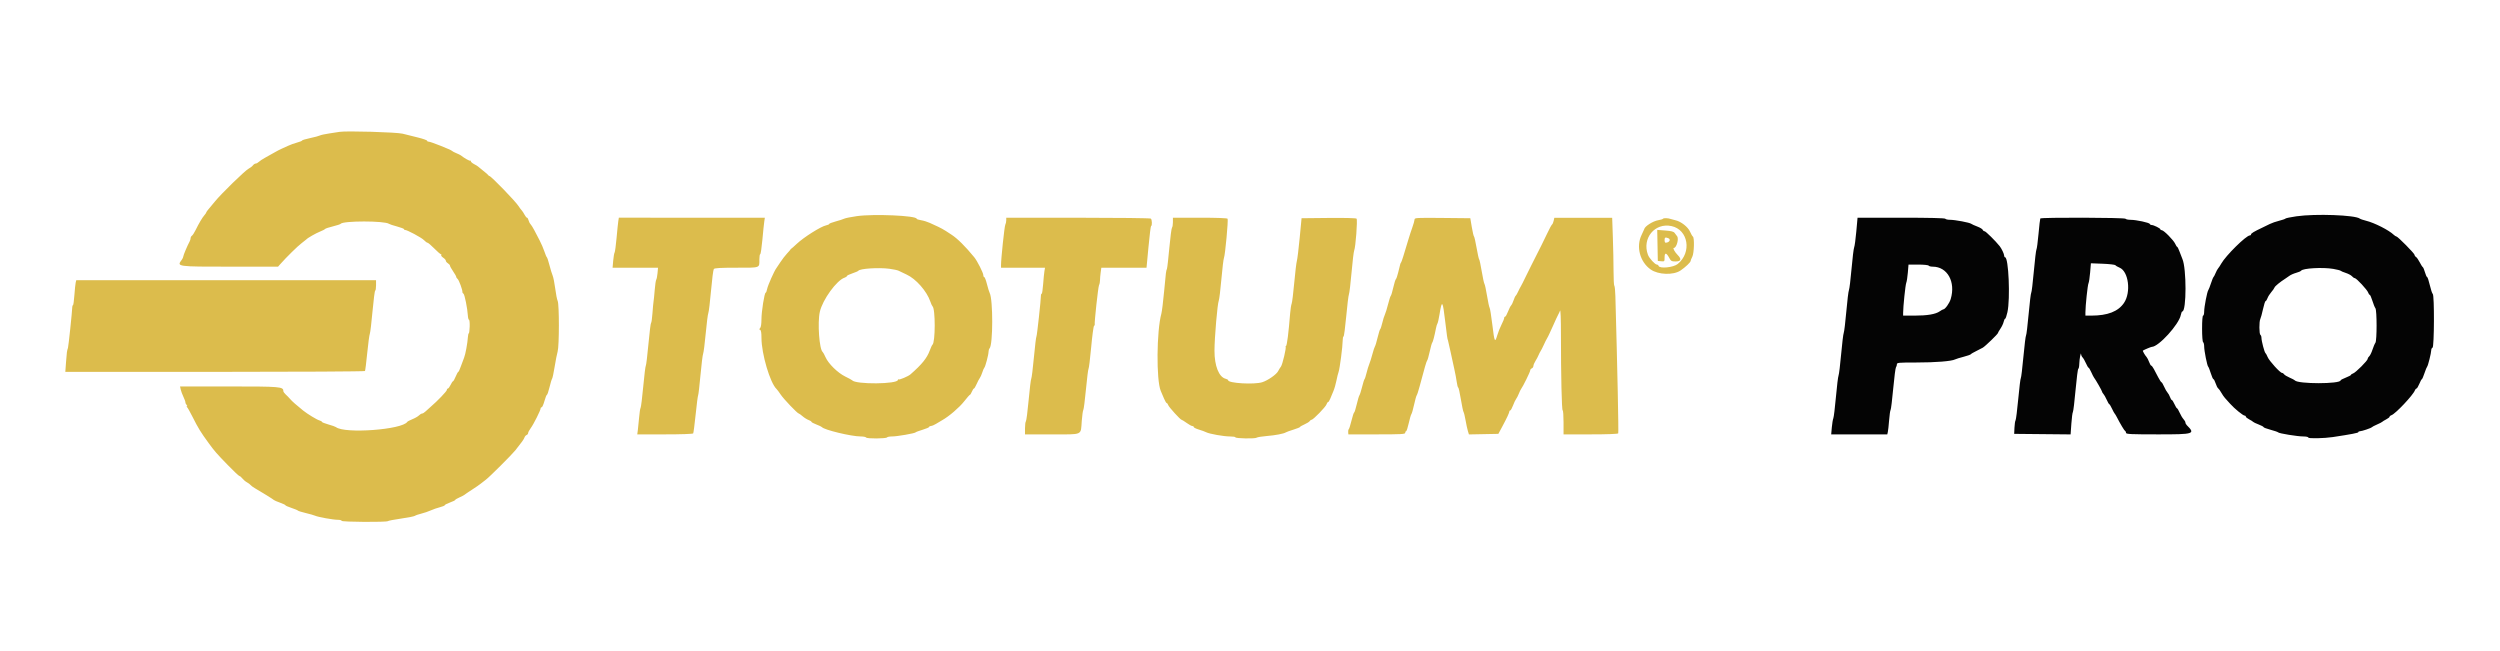
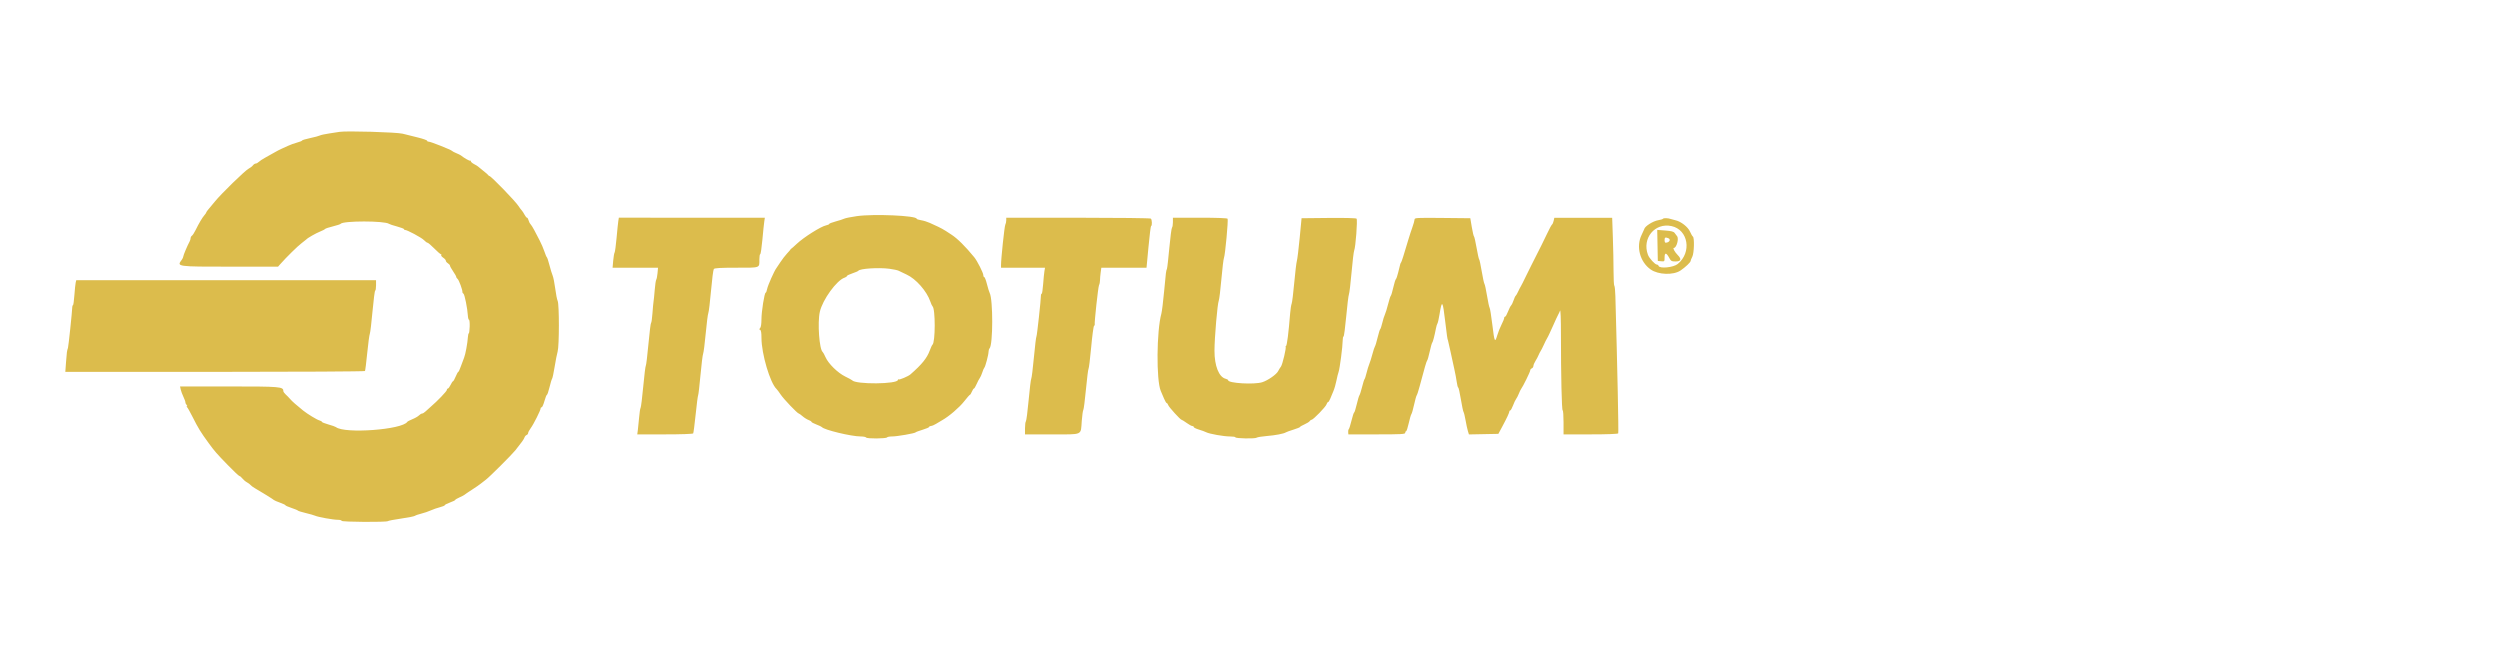
<svg xmlns="http://www.w3.org/2000/svg" id="svg" version="1.1" width="400" height="104.167" viewBox="0, 0, 400,104.167">
  <g id="svgg">
    <path id="path0" d="M54.333 21.097 C 54.104 21.136,53.360 21.250,52.679 21.351 C 51.998 21.451,51.323 21.599,51.179 21.678 C 51.035 21.757,50.335 21.945,49.625 22.094 C 48.915 22.244,48.333 22.419,48.333 22.482 C 48.333 22.546,47.977 22.692,47.542 22.807 C 47.106 22.922,46.450 23.159,46.083 23.333 C 45.717 23.507,45.229 23.730,45.000 23.827 C 44.771 23.925,44.283 24.180,43.917 24.393 C 43.550 24.606,42.895 24.973,42.461 25.209 C 42.027 25.444,41.553 25.756,41.408 25.902 C 41.262 26.048,41.040 26.167,40.914 26.167 C 40.788 26.167,40.588 26.298,40.468 26.458 C 40.348 26.619,40.031 26.863,39.764 27.000 C 39.205 27.288,35.370 31.024,34.401 32.224 C 34.043 32.667,33.581 33.222,33.375 33.456 C 33.169 33.690,33.000 33.932,33.000 33.993 C 33.000 34.054,32.869 34.250,32.708 34.429 C 32.377 34.799,31.824 35.733,31.284 36.833 C 31.082 37.246,30.823 37.643,30.708 37.717 C 30.594 37.790,30.500 37.960,30.500 38.094 C 30.500 38.228,30.430 38.468,30.344 38.627 C 29.976 39.308,29.333 40.830,29.328 41.031 C 29.325 41.152,29.213 41.396,29.078 41.574 C 28.251 42.667,28.249 42.667,36.924 42.667 L 44.488 42.667 44.869 42.235 C 45.824 41.151,47.645 39.363,48.250 38.913 C 48.617 38.641,48.954 38.373,49.000 38.318 C 49.187 38.091,50.540 37.315,51.205 37.053 C 51.596 36.899,51.958 36.712,52.009 36.638 C 52.060 36.564,52.622 36.376,53.259 36.221 C 53.896 36.067,54.456 35.883,54.504 35.812 C 54.849 35.310,61.576 35.312,62.244 35.815 C 62.339 35.886,62.923 36.078,63.542 36.241 C 64.160 36.404,64.667 36.604,64.667 36.685 C 64.667 36.767,64.723 36.816,64.792 36.795 C 65.030 36.721,67.463 38.023,67.843 38.427 C 68.053 38.650,68.305 38.835,68.404 38.837 C 68.503 38.839,68.987 39.252,69.481 39.754 C 69.975 40.256,70.448 40.667,70.533 40.667 C 70.617 40.667,70.645 40.733,70.595 40.815 C 70.544 40.897,70.690 41.086,70.918 41.236 C 71.146 41.385,71.333 41.600,71.333 41.714 C 71.333 41.827,71.483 42.013,71.667 42.128 C 71.850 42.242,72.000 42.416,72.000 42.513 C 72.000 42.610,72.225 43.017,72.500 43.417 C 72.775 43.816,73.000 44.214,73.000 44.301 C 73.000 44.388,73.103 44.544,73.228 44.648 C 73.444 44.828,74.024 46.416,73.988 46.731 C 73.979 46.813,74.054 46.930,74.155 46.993 C 74.344 47.109,74.791 49.340,74.860 50.509 C 74.881 50.871,74.963 51.167,75.041 51.167 C 75.120 51.167,75.168 51.654,75.149 52.250 C 75.130 52.846,75.067 53.333,75.009 53.333 C 74.951 53.333,74.889 53.577,74.870 53.875 C 74.805 54.902,74.465 56.751,74.249 57.250 C 74.131 57.525,73.899 58.144,73.734 58.625 C 73.569 59.106,73.385 59.500,73.326 59.500 C 73.266 59.500,73.078 59.837,72.908 60.250 C 72.738 60.663,72.547 61.000,72.485 61.000 C 72.422 61.000,72.247 61.262,72.095 61.583 C 71.942 61.904,71.746 62.167,71.659 62.167 C 71.571 62.167,71.500 62.264,71.500 62.383 C 71.500 62.588,69.981 64.175,68.917 65.081 C 68.642 65.315,68.264 65.655,68.077 65.837 C 67.891 66.018,67.647 66.167,67.536 66.167 C 67.424 66.167,67.197 66.303,67.030 66.470 C 66.863 66.637,66.395 66.906,65.989 67.068 C 65.583 67.231,65.213 67.423,65.167 67.496 C 64.373 68.753,55.122 69.434,53.750 68.336 C 53.658 68.263,53.115 68.072,52.542 67.913 C 51.969 67.753,51.500 67.566,51.500 67.496 C 51.500 67.426,51.331 67.326,51.125 67.274 C 50.727 67.172,49.197 66.245,48.500 65.684 C 47.377 64.779,46.739 64.214,46.427 63.848 C 46.238 63.627,45.915 63.295,45.708 63.110 C 45.502 62.925,45.333 62.683,45.333 62.572 C 45.333 61.871,44.888 61.833,36.659 61.833 L 28.807 61.833 28.915 62.326 C 28.975 62.597,29.168 63.119,29.345 63.485 C 29.522 63.851,29.667 64.252,29.667 64.375 C 29.667 64.499,29.757 64.690,29.867 64.800 C 29.977 64.910,29.995 65.001,29.908 65.003 C 29.816 65.004,29.819 65.056,29.917 65.128 C 30.008 65.195,30.421 65.924,30.833 66.749 C 31.701 68.483,32.116 69.158,33.380 70.888 C 34.349 72.214,34.624 72.530,36.452 74.413 C 37.388 75.378,38.226 76.167,38.315 76.167 C 38.403 76.167,38.614 76.342,38.783 76.557 C 38.952 76.771,39.276 77.046,39.503 77.167 C 39.731 77.289,39.992 77.482,40.083 77.598 C 40.175 77.713,40.488 77.945,40.779 78.112 C 41.844 78.724,43.752 79.909,43.833 80.009 C 43.879 80.065,44.310 80.251,44.792 80.422 C 45.273 80.593,45.667 80.781,45.667 80.839 C 45.667 80.898,46.098 81.089,46.625 81.264 C 47.152 81.439,47.622 81.633,47.669 81.696 C 47.717 81.759,48.279 81.934,48.919 82.086 C 49.560 82.238,50.233 82.430,50.417 82.514 C 50.896 82.733,53.305 83.167,54.042 83.167 C 54.385 83.167,54.667 83.242,54.667 83.333 C 54.667 83.527,61.873 83.571,62.065 83.379 C 62.131 83.313,63.088 83.129,64.192 82.970 C 65.295 82.811,66.285 82.614,66.391 82.531 C 66.497 82.449,66.954 82.291,67.407 82.180 C 67.860 82.070,68.540 81.838,68.917 81.667 C 69.294 81.495,69.954 81.266,70.384 81.157 C 70.815 81.049,71.167 80.902,71.167 80.830 C 71.167 80.759,71.542 80.565,72.000 80.400 C 72.458 80.236,72.833 80.052,72.833 79.992 C 72.833 79.933,73.152 79.743,73.542 79.572 C 73.931 79.400,74.287 79.213,74.333 79.157 C 74.379 79.101,74.904 78.744,75.500 78.363 C 76.096 77.983,76.739 77.540,76.929 77.378 C 77.120 77.216,77.484 76.933,77.740 76.750 C 78.263 76.374,81.883 72.767,82.456 72.050 C 83.474 70.775,83.828 70.278,83.916 70.001 C 83.969 69.834,84.122 69.655,84.256 69.604 C 84.390 69.553,84.500 69.410,84.500 69.288 C 84.500 69.165,84.691 68.806,84.924 68.491 C 85.382 67.872,86.500 65.641,86.500 65.346 C 86.500 65.248,86.575 65.167,86.666 65.167 C 86.757 65.167,86.957 64.717,87.110 64.167 C 87.263 63.617,87.443 63.167,87.509 63.167 C 87.576 63.167,87.762 62.623,87.921 61.958 C 88.081 61.294,88.269 60.675,88.338 60.583 C 88.408 60.492,88.591 59.629,88.745 58.667 C 88.899 57.704,89.113 56.617,89.221 56.250 C 89.484 55.355,89.488 48.702,89.227 48.150 C 89.122 47.930,88.946 47.038,88.836 46.167 C 88.725 45.296,88.538 44.358,88.420 44.083 C 88.302 43.808,88.073 43.058,87.910 42.417 C 87.747 41.775,87.561 41.212,87.498 41.167 C 87.434 41.121,87.258 40.704,87.105 40.240 C 86.952 39.776,86.614 38.988,86.353 38.490 C 86.093 37.991,85.703 37.246,85.488 36.833 C 85.273 36.421,85.000 35.984,84.882 35.863 C 84.764 35.742,84.621 35.461,84.566 35.238 C 84.510 35.016,84.399 34.833,84.320 34.833 C 84.240 34.833,84.063 34.615,83.925 34.349 C 83.787 34.083,83.578 33.764,83.460 33.641 C 83.342 33.518,83.110 33.205,82.945 32.947 C 82.464 32.195,78.562 28.167,78.316 28.167 C 78.249 28.167,78.169 28.110,78.139 28.040 C 78.108 27.971,77.746 27.654,77.333 27.336 C 76.921 27.019,76.546 26.711,76.500 26.653 C 76.454 26.594,76.173 26.422,75.875 26.269 C 75.577 26.116,75.333 25.906,75.333 25.801 C 75.333 25.697,75.290 25.655,75.236 25.708 C 75.154 25.791,74.293 25.306,73.750 24.871 C 73.658 24.798,73.321 24.632,73.000 24.503 C 72.679 24.374,72.379 24.215,72.333 24.150 C 72.211 23.976,68.915 22.667,68.600 22.667 C 68.453 22.667,68.333 22.598,68.333 22.514 C 68.333 22.431,67.677 22.200,66.875 22.002 C 66.073 21.803,64.967 21.528,64.417 21.390 C 63.452 21.148,55.409 20.915,54.333 21.097 M137.084 34.583 C 136.167 34.714,135.267 34.895,135.084 34.985 C 134.900 35.076,134.281 35.276,133.708 35.430 C 133.135 35.584,132.667 35.766,132.667 35.834 C 132.667 35.903,132.448 36.002,132.180 36.056 C 131.354 36.221,128.597 37.960,127.461 39.033 C 127.044 39.427,126.656 39.769,126.601 39.792 C 126.545 39.815,126.495 39.866,126.488 39.906 C 126.482 39.945,126.231 40.238,125.931 40.556 C 125.631 40.874,125.151 41.498,124.864 41.942 C 124.577 42.387,124.284 42.825,124.212 42.917 C 123.887 43.334,122.846 45.679,122.744 46.226 C 122.681 46.560,122.575 46.833,122.509 46.833 C 122.310 46.833,121.833 49.846,121.833 51.101 C 121.833 51.805,121.751 52.354,121.625 52.487 C 121.458 52.664,121.458 52.724,121.625 52.785 C 121.765 52.836,121.834 53.253,121.835 54.056 C 121.837 56.618,123.215 61.282,124.255 62.250 C 124.353 62.342,124.652 62.743,124.919 63.143 C 125.398 63.862,127.601 66.166,127.809 66.167 C 127.868 66.167,128.142 66.363,128.417 66.603 C 128.692 66.843,129.123 67.112,129.375 67.202 C 129.627 67.292,129.833 67.423,129.833 67.494 C 129.833 67.564,130.190 67.756,130.625 67.920 C 131.060 68.085,131.454 68.271,131.500 68.334 C 131.820 68.772,136.217 69.833,137.712 69.833 C 138.135 69.833,138.528 69.910,138.586 70.005 C 138.716 70.215,141.797 70.193,141.928 69.981 C 141.979 69.900,142.334 69.833,142.718 69.834 C 143.529 69.834,146.377 69.340,146.500 69.177 C 146.546 69.117,147.052 68.928,147.625 68.757 C 148.198 68.587,148.667 68.384,148.667 68.307 C 148.667 68.230,148.798 68.161,148.958 68.154 C 149.119 68.148,149.475 68.000,149.750 67.826 C 150.025 67.652,150.475 67.384,150.750 67.231 C 151.839 66.623,153.501 65.197,154.272 64.210 C 154.718 63.638,155.130 63.169,155.188 63.168 C 155.246 63.167,155.386 62.942,155.500 62.667 C 155.614 62.392,155.762 62.167,155.828 62.167 C 155.895 62.167,156.087 61.848,156.256 61.458 C 156.425 61.069,156.651 60.637,156.760 60.500 C 156.869 60.362,157.053 59.950,157.170 59.583 C 157.286 59.217,157.431 58.879,157.491 58.833 C 157.645 58.715,158.167 56.749,158.167 56.286 C 158.167 56.074,158.242 55.825,158.333 55.734 C 158.887 55.179,158.899 47.920,158.348 46.873 C 158.264 46.714,158.068 46.077,157.912 45.458 C 157.757 44.840,157.563 44.333,157.481 44.333 C 157.400 44.333,157.333 44.196,157.333 44.028 C 157.333 43.669,156.357 41.740,155.882 41.162 C 154.442 39.406,153.176 38.150,152.235 37.545 C 152.060 37.432,151.654 37.167,151.333 36.956 C 151.012 36.745,150.450 36.436,150.083 36.270 C 149.717 36.103,149.117 35.828,148.750 35.657 C 148.383 35.487,147.765 35.297,147.375 35.236 C 146.985 35.174,146.667 35.070,146.667 35.003 C 146.667 34.498,139.794 34.197,137.084 34.583 M98.929 35.373 C 98.882 35.672,98.756 36.892,98.650 38.083 C 98.543 39.275,98.401 40.325,98.334 40.417 C 98.267 40.508,98.167 41.090,98.112 41.708 L 98.013 42.833 101.648 42.833 L 105.284 42.833 105.204 43.708 C 105.160 44.190,105.067 44.658,104.998 44.750 C 104.928 44.842,104.818 45.588,104.753 46.408 C 104.688 47.228,104.605 48.053,104.568 48.241 C 104.532 48.429,104.453 49.277,104.393 50.125 C 104.333 50.973,104.233 51.667,104.171 51.667 C 104.110 51.667,103.920 53.185,103.750 55.042 C 103.580 56.898,103.391 58.454,103.331 58.500 C 103.270 58.546,103.085 60.046,102.920 61.833 C 102.754 63.621,102.563 65.158,102.496 65.250 C 102.428 65.342,102.324 66.017,102.263 66.750 C 102.202 67.483,102.110 68.402,102.057 68.792 L 101.962 69.500 106.388 69.500 C 109.003 69.500,110.854 69.435,110.912 69.342 C 110.965 69.255,111.143 67.883,111.306 66.295 C 111.469 64.706,111.647 63.333,111.701 63.245 C 111.755 63.156,111.925 61.696,112.079 60.000 C 112.232 58.304,112.423 56.767,112.503 56.583 C 112.582 56.400,112.769 54.938,112.917 53.333 C 113.065 51.729,113.252 50.267,113.333 50.083 C 113.414 49.900,113.608 48.288,113.765 46.500 C 113.921 44.712,114.122 43.156,114.212 43.042 C 114.332 42.887,115.264 42.833,117.836 42.833 C 121.733 42.833,121.500 42.919,121.500 41.486 C 121.500 41.036,121.562 40.667,121.637 40.667 C 121.712 40.667,121.867 39.635,121.980 38.375 C 122.094 37.115,122.229 35.804,122.281 35.463 L 122.375 34.842 110.695 34.836 L 99.016 34.829 98.929 35.373 M161.000 35.252 C 161.000 35.483,160.931 35.801,160.846 35.961 C 160.709 36.217,160.155 41.494,160.163 42.458 L 160.167 42.833 163.685 42.833 L 167.204 42.833 167.110 43.375 C 167.058 43.673,166.965 44.610,166.903 45.458 C 166.841 46.306,166.738 47.000,166.673 47.000 C 166.608 47.000,166.555 47.094,166.555 47.208 C 166.551 47.948,165.916 53.766,165.831 53.833 C 165.774 53.879,165.591 55.379,165.426 57.167 C 165.260 58.954,165.070 60.492,165.003 60.583 C 164.936 60.675,164.748 62.212,164.585 64.000 C 164.421 65.787,164.223 67.321,164.144 67.408 C 164.065 67.495,164.000 68.002,164.000 68.533 L 164.000 69.500 168.327 69.500 C 173.368 69.500,172.901 69.713,173.083 67.333 C 173.149 66.462,173.261 65.675,173.331 65.583 C 173.401 65.492,173.593 63.992,173.757 62.250 C 173.922 60.508,174.106 59.046,174.167 59.000 C 174.229 58.954,174.417 57.417,174.585 55.583 C 174.753 53.750,174.960 52.204,175.043 52.148 C 175.127 52.092,175.179 51.997,175.159 51.937 C 175.073 51.683,175.703 45.891,175.844 45.627 C 175.930 45.468,176.000 45.122,176.000 44.859 C 176.000 44.595,176.048 44.032,176.106 43.607 L 176.212 42.833 179.828 42.833 L 183.444 42.833 183.758 39.500 C 183.931 37.667,184.115 36.167,184.168 36.167 C 184.366 36.167,184.333 35.103,184.130 34.974 C 184.013 34.899,178.760 34.837,172.458 34.836 L 161.000 34.833 161.000 35.252 M187.667 35.550 C 187.667 35.944,187.600 36.338,187.519 36.425 C 187.438 36.512,187.246 37.971,187.093 39.667 C 186.939 41.362,186.769 42.862,186.715 43.000 C 186.560 43.393,186.554 43.437,186.261 46.593 C 186.109 48.238,185.911 49.846,185.822 50.167 C 185.050 52.962,184.989 60.853,185.725 62.554 C 185.852 62.845,186.089 63.402,186.253 63.792 C 186.417 64.181,186.609 64.500,186.681 64.500 C 186.752 64.500,186.854 64.636,186.907 64.803 C 187.010 65.128,188.863 67.167,189.055 67.167 C 189.118 67.167,189.480 67.392,189.860 67.667 C 190.239 67.942,190.651 68.167,190.775 68.167 C 190.899 68.167,191.000 68.239,191.000 68.327 C 191.000 68.415,191.369 68.597,191.820 68.731 C 192.271 68.865,192.792 69.056,192.978 69.155 C 193.478 69.422,195.788 69.833,196.792 69.833 C 197.273 69.833,197.667 69.895,197.667 69.971 C 197.667 70.163,200.817 70.219,201.055 70.032 C 201.162 69.947,201.886 69.828,202.662 69.765 C 204.056 69.654,205.425 69.391,205.750 69.173 C 205.842 69.111,206.385 68.916,206.958 68.739 C 207.531 68.562,208.000 68.372,208.000 68.317 C 208.000 68.262,208.319 68.077,208.708 67.905 C 209.098 67.733,209.477 67.497,209.550 67.380 C 209.623 67.263,209.756 67.167,209.846 67.167 C 210.109 67.167,212.110 65.108,212.238 64.704 C 212.303 64.500,212.417 64.333,212.491 64.333 C 212.565 64.333,212.722 64.090,212.839 63.792 C 212.957 63.494,213.183 62.950,213.342 62.583 C 213.501 62.217,213.718 61.467,213.825 60.917 C 213.932 60.367,214.090 59.729,214.177 59.500 C 214.359 59.022,214.830 55.393,214.832 54.458 C 214.833 54.115,214.894 53.833,214.968 53.833 C 215.042 53.833,215.234 52.390,215.395 50.625 C 215.556 48.860,215.751 47.267,215.830 47.083 C 215.908 46.900,216.097 45.325,216.249 43.583 C 216.401 41.842,216.590 40.267,216.669 40.083 C 216.900 39.548,217.228 35.162,217.050 34.984 C 216.959 34.892,215.102 34.846,212.572 34.872 L 208.250 34.917 207.948 38.083 C 207.782 39.825,207.580 41.475,207.498 41.750 C 207.416 42.025,207.227 43.600,207.078 45.250 C 206.930 46.900,206.744 48.400,206.665 48.583 C 206.587 48.767,206.480 49.442,206.428 50.083 C 206.163 53.345,205.922 55.262,205.761 55.372 C 205.663 55.440,205.632 55.496,205.692 55.497 C 205.863 55.501,205.194 58.358,204.952 58.652 C 204.833 58.798,204.632 59.125,204.504 59.379 C 204.241 59.905,202.882 60.857,201.973 61.151 C 200.697 61.565,196.500 61.322,196.500 60.835 C 196.500 60.762,196.322 60.658,196.105 60.604 C 195.021 60.332,194.311 58.540,194.317 56.095 C 194.322 53.992,194.788 48.584,195.007 48.083 C 195.087 47.900,195.274 46.362,195.422 44.667 C 195.570 42.971,195.756 41.433,195.836 41.250 C 196.027 40.810,196.546 35.209,196.415 34.998 C 196.353 34.896,194.653 34.833,191.990 34.833 L 187.667 34.833 187.667 35.550 M226.328 35.122 C 226.325 35.284,226.173 35.829,225.991 36.333 C 225.808 36.837,225.515 37.737,225.339 38.333 C 224.639 40.706,224.252 41.921,224.169 42.000 C 224.074 42.092,224.058 42.150,223.714 43.581 C 223.583 44.130,223.415 44.618,223.342 44.665 C 223.269 44.712,223.082 45.311,222.927 45.997 C 222.772 46.683,222.592 47.283,222.526 47.330 C 222.461 47.378,222.267 47.979,222.095 48.667 C 221.924 49.354,221.692 50.104,221.581 50.333 C 221.469 50.563,221.282 51.163,221.165 51.667 C 221.048 52.171,220.899 52.621,220.835 52.667 C 220.770 52.712,220.583 53.313,220.419 54.000 C 220.255 54.688,220.064 55.325,219.995 55.417 C 219.926 55.508,219.740 56.071,219.583 56.667 C 219.426 57.262,219.201 57.975,219.085 58.250 C 218.968 58.525,218.772 59.163,218.650 59.667 C 218.528 60.171,218.381 60.621,218.324 60.667 C 218.268 60.712,218.091 61.274,217.933 61.913 C 217.774 62.553,217.583 63.153,217.509 63.247 C 217.435 63.340,217.238 63.998,217.073 64.708 C 216.908 65.419,216.724 66.000,216.664 66.000 C 216.605 66.000,216.414 66.581,216.240 67.292 C 216.067 68.002,215.870 68.623,215.804 68.672 C 215.737 68.720,215.694 68.927,215.710 69.130 L 215.738 69.500 220.285 69.500 C 224.217 69.500,224.833 69.466,224.833 69.250 C 224.833 69.112,224.897 69.000,224.974 69.000 C 225.052 69.000,225.242 68.423,225.397 67.718 C 225.552 67.013,225.743 66.357,225.821 66.260 C 225.900 66.163,226.094 65.483,226.253 64.750 C 226.413 64.017,226.602 63.341,226.674 63.250 C 226.747 63.158,226.954 62.520,227.136 61.833 C 227.912 58.903,228.250 57.745,228.352 57.667 C 228.412 57.621,228.593 56.983,228.754 56.250 C 228.915 55.517,229.095 54.879,229.154 54.833 C 229.257 54.753,229.531 53.700,229.760 52.500 C 229.822 52.179,229.927 51.842,229.995 51.750 C 230.062 51.658,230.214 50.983,230.332 50.250 C 230.711 47.891,230.842 48.061,231.231 51.417 C 231.484 53.591,231.604 54.417,231.667 54.417 C 231.682 54.417,231.868 55.242,232.081 56.250 C 232.295 57.258,232.580 58.571,232.715 59.167 C 232.851 59.762,233.014 60.644,233.080 61.125 C 233.145 61.606,233.250 62.000,233.314 62.000 C 233.378 62.000,233.568 62.844,233.737 63.875 C 233.906 64.906,234.099 65.825,234.167 65.917 C 234.234 66.008,234.381 66.608,234.492 67.250 C 234.604 67.892,234.770 68.662,234.862 68.963 L 235.029 69.509 237.383 69.463 L 239.738 69.417 240.365 68.250 C 241.090 66.903,241.500 66.022,241.500 65.813 C 241.500 65.733,241.565 65.667,241.644 65.667 C 241.723 65.667,241.921 65.310,242.084 64.875 C 242.246 64.440,242.469 63.971,242.579 63.833 C 242.689 63.696,242.882 63.321,243.008 63.000 C 243.134 62.679,243.297 62.342,243.369 62.250 C 243.660 61.880,244.833 59.496,244.833 59.274 C 244.833 59.143,244.946 58.992,245.083 58.940 C 245.221 58.887,245.339 58.710,245.346 58.547 C 245.352 58.384,245.501 58.025,245.676 57.750 C 245.852 57.475,246.071 57.063,246.164 56.833 C 246.257 56.604,246.410 56.304,246.504 56.167 C 246.598 56.029,246.826 55.579,247.012 55.167 C 247.197 54.754,247.421 54.304,247.511 54.167 C 247.600 54.029,247.790 53.654,247.933 53.333 C 248.075 53.012,248.332 52.450,248.504 52.083 C 248.676 51.717,248.895 51.229,248.991 51.000 C 249.087 50.771,249.233 50.471,249.316 50.333 C 249.398 50.196,249.530 49.913,249.608 49.704 C 249.692 49.478,249.750 51.031,249.750 53.537 C 249.750 60.112,249.878 65.667,250.029 65.667 C 250.105 65.667,250.167 66.529,250.167 67.583 L 250.167 69.500 254.490 69.500 C 257.157 69.500,258.853 69.437,258.915 69.335 C 258.996 69.204,258.786 59.024,258.460 47.359 C 258.436 46.502,258.360 45.767,258.292 45.724 C 258.223 45.682,258.166 44.620,258.166 43.365 C 258.166 42.110,258.117 39.680,258.057 37.964 L 257.948 34.844 253.319 34.844 L 248.691 34.844 248.583 35.337 C 248.523 35.608,248.407 35.871,248.325 35.922 C 248.243 35.973,247.870 36.667,247.496 37.465 C 247.123 38.264,246.751 39.029,246.670 39.167 C 246.589 39.304,246.210 40.054,245.829 40.833 C 245.448 41.612,245.070 42.362,244.988 42.500 C 244.906 42.637,244.535 43.387,244.163 44.167 C 243.792 44.946,243.414 45.696,243.324 45.833 C 243.234 45.971,243.041 46.346,242.895 46.667 C 242.749 46.987,242.574 47.288,242.505 47.333 C 242.437 47.379,242.290 47.699,242.177 48.043 C 242.065 48.388,241.883 48.763,241.772 48.877 C 241.661 48.990,241.436 49.440,241.272 49.875 C 241.107 50.310,240.904 50.667,240.820 50.667 C 240.735 50.667,240.667 50.766,240.667 50.888 C 240.667 51.010,240.478 51.479,240.247 51.930 C 240.016 52.381,239.710 53.144,239.568 53.625 C 239.188 54.913,239.111 54.753,238.774 51.958 C 238.605 50.560,238.410 49.342,238.340 49.250 C 238.270 49.158,238.085 48.297,237.928 47.336 C 237.771 46.374,237.583 45.512,237.512 45.419 C 237.440 45.326,237.245 44.425,237.077 43.417 C 236.910 42.408,236.725 41.546,236.666 41.500 C 236.606 41.454,236.422 40.629,236.256 39.667 C 236.090 38.704,235.903 37.879,235.840 37.833 C 235.776 37.787,235.618 37.112,235.487 36.333 L 235.250 34.917 230.792 34.872 C 226.626 34.831,226.333 34.847,226.328 35.122 M266.085 34.998 C 266.042 35.066,265.702 35.172,265.330 35.231 C 264.477 35.368,263.141 36.218,263.076 36.667 C 263.070 36.712,262.881 37.125,262.657 37.583 C 261.740 39.460,262.383 41.907,264.111 43.119 C 265.329 43.973,267.748 44.054,268.891 43.278 C 269.669 42.750,270.500 41.962,270.501 41.751 C 270.502 41.659,270.621 41.358,270.766 41.083 C 271.060 40.526,271.132 38.019,270.859 37.848 C 270.772 37.794,270.567 37.441,270.404 37.064 C 270.080 36.315,268.949 35.429,268.083 35.245 C 267.808 35.187,267.471 35.096,267.333 35.043 C 266.933 34.889,266.169 34.861,266.085 34.998 M267.450 36.175 C 270.131 36.761,270.719 40.390,268.432 42.240 C 267.738 42.802,265.534 43.019,265.375 42.542 C 265.337 42.427,265.214 42.333,265.102 42.333 C 264.806 42.333,263.883 41.328,263.677 40.781 C 262.681 38.140,264.771 35.589,267.450 36.175 M265.204 39.267 L 265.250 41.750 265.792 41.802 C 266.322 41.853,266.333 41.840,266.333 41.182 C 266.333 40.370,266.612 40.397,267.074 41.254 C 267.356 41.778,267.454 41.833,268.110 41.833 C 268.967 41.833,269.086 41.468,268.441 40.814 C 267.955 40.321,267.598 39.667,267.815 39.667 C 268.250 39.667,268.658 38.170,268.328 37.785 C 268.233 37.674,268.062 37.448,267.948 37.282 C 267.789 37.052,267.433 36.957,266.449 36.882 L 265.157 36.785 265.204 39.267 M266.903 38.101 C 267.405 38.294,267.099 38.833,266.486 38.833 C 266.402 38.833,266.333 38.646,266.333 38.417 C 266.333 37.988,266.446 37.926,266.903 38.101 M142.285 43.000 C 142.946 43.086,143.621 43.230,143.785 43.321 C 143.949 43.413,144.514 43.682,145.040 43.921 C 146.547 44.606,148.285 46.578,148.855 48.250 C 148.979 48.617,149.135 48.956,149.200 49.005 C 149.678 49.363,149.668 54.826,149.188 55.164 C 149.121 55.211,148.929 55.625,148.761 56.083 C 148.316 57.298,147.494 58.313,145.667 59.905 C 145.307 60.218,143.876 60.821,143.763 60.707 C 143.710 60.654,143.667 60.687,143.667 60.779 C 143.667 61.479,136.880 61.536,136.333 60.840 C 136.287 60.782,135.800 60.517,135.251 60.252 C 134.056 59.674,132.545 58.196,132.085 57.155 C 131.906 56.749,131.703 56.376,131.635 56.327 C 131.090 55.932,130.781 51.639,131.172 49.894 C 131.606 47.956,133.878 44.826,135.142 44.424 C 135.339 44.362,135.500 44.247,135.500 44.169 C 135.500 44.091,135.894 43.897,136.375 43.739 C 136.856 43.580,137.288 43.394,137.334 43.324 C 137.566 42.972,140.563 42.776,142.285 43.000 M12.112 45.208 C 12.062 45.415,11.968 46.315,11.904 47.208 C 11.840 48.102,11.739 48.833,11.680 48.833 C 11.620 48.833,11.568 48.965,11.564 49.125 C 11.547 49.842,10.957 55.442,10.875 55.667 C 10.716 56.099,10.679 56.376,10.563 57.958 L 10.451 59.500 34.382 59.500 C 47.545 59.500,58.352 59.438,58.398 59.363 C 58.445 59.287,58.606 57.994,58.756 56.488 C 58.906 54.982,59.092 53.600,59.169 53.417 C 59.246 53.233,59.442 51.602,59.604 49.792 C 59.766 47.981,59.959 46.500,60.033 46.500 C 60.106 46.500,60.167 46.125,60.167 45.667 L 60.167 44.833 36.185 44.833 L 12.203 44.833 12.112 45.208 " stroke="none" fill="#dcbc4c" fill-rule="evenodd" />
-     <path id="path1" d="M367.422 34.609 C 366.507 34.742,365.720 34.905,365.672 34.972 C 365.623 35.039,365.171 35.196,364.667 35.320 C 364.162 35.444,363.488 35.678,363.167 35.840 C 362.846 36.002,362.290 36.273,361.931 36.442 C 360.662 37.040,360.167 37.338,360.167 37.501 C 360.167 37.592,360.081 37.667,359.975 37.667 C 359.393 37.667,356.122 40.891,355.402 42.176 C 355.227 42.488,355.001 42.833,354.901 42.941 C 354.801 43.050,354.618 43.388,354.494 43.694 C 354.370 44.000,354.219 44.288,354.159 44.333 C 354.099 44.379,353.916 44.829,353.753 45.333 C 353.589 45.837,353.399 46.325,353.330 46.417 C 353.139 46.669,352.667 49.113,352.667 49.851 C 352.667 50.208,352.592 50.500,352.500 50.500 C 352.398 50.500,352.333 51.302,352.333 52.573 C 352.333 53.776,352.403 54.690,352.500 54.750 C 352.592 54.807,352.667 55.114,352.667 55.434 C 352.667 56.128,353.149 58.547,353.311 58.666 C 353.374 58.712,353.559 59.181,353.721 59.708 C 353.884 60.235,354.076 60.667,354.149 60.667 C 354.221 60.667,354.380 60.970,354.503 61.341 C 354.625 61.713,354.806 62.069,354.904 62.133 C 355.003 62.197,355.225 62.504,355.398 62.815 C 355.571 63.125,355.834 63.509,355.981 63.667 C 356.129 63.826,356.508 64.247,356.824 64.603 C 357.505 65.371,358.888 66.500,359.149 66.500 C 359.250 66.500,359.333 66.573,359.333 66.662 C 359.333 66.752,359.577 66.950,359.875 67.102 C 360.173 67.255,360.454 67.433,360.500 67.497 C 360.546 67.561,360.940 67.748,361.375 67.913 C 361.810 68.077,362.167 68.268,362.167 68.337 C 362.167 68.407,362.673 68.598,363.292 68.763 C 363.910 68.928,364.454 69.115,364.500 69.179 C 364.623 69.350,367.597 69.833,368.529 69.833 C 368.988 69.833,369.333 69.910,369.333 70.011 C 369.333 70.192,371.866 70.140,373.250 69.931 C 376.229 69.480,377.333 69.267,377.333 69.144 C 377.333 69.065,377.443 69.000,377.578 69.000 C 377.893 69.000,379.391 68.494,379.500 68.351 C 379.546 68.290,379.921 68.095,380.333 67.917 C 380.746 67.738,381.121 67.545,381.167 67.486 C 381.212 67.428,381.494 67.255,381.792 67.102 C 382.090 66.950,382.333 66.757,382.333 66.674 C 382.333 66.590,382.470 66.479,382.638 66.426 C 383.260 66.228,386.102 63.217,386.382 62.458 C 386.441 62.298,386.556 62.167,386.636 62.167 C 386.717 62.167,386.922 61.829,387.092 61.417 C 387.262 61.004,387.446 60.667,387.500 60.667 C 387.554 60.667,387.742 60.235,387.917 59.708 C 388.093 59.181,388.284 58.712,388.341 58.667 C 388.475 58.560,389.000 56.451,389.000 56.021 C 389.000 55.842,389.094 55.663,389.208 55.625 C 389.479 55.535,389.513 47.220,389.243 47.036 C 389.148 46.970,388.935 46.335,388.771 45.625 C 388.606 44.915,388.413 44.333,388.341 44.333 C 388.269 44.333,388.115 43.994,387.999 43.579 C 387.883 43.164,387.722 42.784,387.641 42.734 C 387.561 42.685,387.337 42.330,387.143 41.947 C 386.949 41.564,386.687 41.190,386.562 41.117 C 386.436 41.043,386.332 40.893,386.331 40.783 C 386.328 40.559,383.637 37.833,383.418 37.833 C 383.341 37.833,383.159 37.719,383.014 37.579 C 382.230 36.824,379.915 35.647,378.568 35.318 C 378.118 35.208,377.667 35.054,377.565 34.975 C 376.827 34.402,370.450 34.172,367.422 34.609 M297.009 37.042 C 296.900 38.256,296.745 39.400,296.664 39.583 C 296.583 39.767,296.396 41.304,296.247 43.000 C 296.099 44.696,295.911 46.233,295.829 46.417 C 295.748 46.600,295.560 48.137,295.412 49.833 C 295.263 51.529,295.078 53.067,295.000 53.250 C 294.922 53.433,294.734 54.971,294.583 56.667 C 294.433 58.362,294.245 59.900,294.167 60.083 C 294.088 60.267,293.901 61.804,293.750 63.500 C 293.599 65.196,293.412 66.733,293.334 66.917 C 293.256 67.100,293.147 67.756,293.091 68.375 L 292.991 69.500 297.477 69.500 L 301.964 69.500 302.052 69.125 C 302.101 68.919,302.193 68.075,302.257 67.250 C 302.321 66.425,302.428 65.675,302.496 65.583 C 302.563 65.492,302.752 63.954,302.915 62.167 C 303.079 60.379,303.277 58.845,303.356 58.758 C 303.435 58.671,303.500 58.465,303.500 58.300 C 303.500 58.022,303.727 58.000,306.629 58.000 C 309.691 58.000,312.249 57.797,312.805 57.509 C 312.958 57.430,313.570 57.240,314.164 57.088 C 314.758 56.935,315.283 56.751,315.331 56.679 C 315.378 56.606,315.754 56.385,316.167 56.187 C 316.579 55.988,317.071 55.734,317.259 55.621 C 317.668 55.377,319.667 53.440,319.667 53.288 C 319.667 53.229,319.849 52.913,320.071 52.585 C 320.294 52.257,320.525 51.766,320.585 51.494 C 320.644 51.223,320.752 51.000,320.824 51.000 C 320.896 51.000,321.058 50.531,321.186 49.958 C 321.662 47.812,321.378 41.167,320.811 41.167 C 320.731 41.167,320.667 41.050,320.667 40.908 C 320.667 40.635,320.260 39.776,319.941 39.376 C 319.279 38.546,317.715 37.001,317.536 37.001 C 317.419 37.000,317.283 36.896,317.234 36.769 C 317.185 36.641,316.794 36.406,316.364 36.245 C 315.935 36.085,315.498 35.887,315.394 35.806 C 315.140 35.607,312.797 35.167,311.995 35.167 C 311.642 35.167,311.307 35.092,311.250 35.000 C 311.184 34.893,308.644 34.833,304.178 34.833 L 297.208 34.833 297.009 37.042 M326.446 34.958 C 326.406 35.027,326.279 36.133,326.163 37.417 C 326.048 38.700,325.899 39.825,325.832 39.917 C 325.766 40.008,325.577 41.583,325.413 43.417 C 325.248 45.250,325.062 46.788,324.998 46.833 C 324.935 46.879,324.747 48.417,324.582 50.250 C 324.416 52.083,324.229 53.621,324.166 53.667 C 324.103 53.712,323.914 55.250,323.745 57.083 C 323.577 58.917,323.390 60.454,323.330 60.500 C 323.270 60.546,323.085 62.046,322.920 63.833 C 322.754 65.621,322.561 67.158,322.490 67.250 C 322.419 67.342,322.340 67.867,322.315 68.417 L 322.269 69.417 326.783 69.461 L 331.297 69.505 331.417 67.794 C 331.483 66.853,331.594 66.008,331.664 65.917 C 331.733 65.825,331.926 64.231,332.092 62.375 C 332.258 60.519,332.455 59.000,332.530 59.000 C 332.605 59.000,332.676 58.644,332.686 58.208 C 332.706 57.406,332.944 56.183,332.980 56.696 C 332.991 56.850,333.099 57.075,333.220 57.196 C 333.341 57.318,333.580 57.735,333.752 58.125 C 333.924 58.515,334.113 58.833,334.173 58.833 C 334.234 58.833,334.424 59.152,334.598 59.542 C 334.771 59.931,334.972 60.325,335.045 60.417 C 335.309 60.748,336.333 62.544,336.333 62.675 C 336.333 62.749,336.428 62.909,336.545 63.030 C 336.661 63.151,336.897 63.569,337.070 63.958 C 337.243 64.348,337.429 64.668,337.484 64.669 C 337.538 64.670,337.732 64.988,337.914 65.377 C 338.096 65.765,338.289 66.121,338.344 66.167 C 338.398 66.212,338.558 66.475,338.699 66.750 C 339.247 67.822,339.906 68.919,340.033 68.972 C 340.107 69.003,340.167 69.134,340.167 69.264 C 340.167 69.463,340.987 69.500,345.333 69.500 C 351.079 69.500,351.289 69.432,349.890 68.033 C 349.767 67.910,349.667 67.717,349.667 67.603 C 349.667 67.489,349.530 67.249,349.362 67.069 C 349.195 66.889,348.918 66.425,348.747 66.038 C 348.576 65.650,348.387 65.333,348.327 65.333 C 348.266 65.333,348.082 65.033,347.917 64.667 C 347.751 64.300,347.560 64.000,347.491 64.000 C 347.422 64.000,347.292 63.789,347.203 63.532 C 347.113 63.274,346.935 62.955,346.808 62.823 C 346.681 62.691,346.436 62.265,346.263 61.875 C 346.091 61.485,345.901 61.167,345.841 61.167 C 345.782 61.167,345.549 60.817,345.325 60.389 C 345.100 59.962,344.785 59.362,344.624 59.056 C 344.463 58.750,344.271 58.500,344.199 58.500 C 344.126 58.500,343.972 58.238,343.857 57.918 C 343.741 57.599,343.557 57.239,343.448 57.120 C 343.191 56.840,342.795 56.145,342.863 56.096 C 343.041 55.970,344.159 55.500,344.281 55.500 C 345.371 55.500,348.650 51.896,348.933 50.386 C 348.990 50.082,349.096 49.833,349.168 49.833 C 349.849 49.833,349.856 42.917,349.177 41.417 C 349.094 41.233,348.897 40.727,348.740 40.292 C 348.583 39.856,348.408 39.500,348.351 39.500 C 348.295 39.500,348.149 39.276,348.028 39.002 C 347.770 38.421,346.201 36.833,345.884 36.833 C 345.764 36.833,345.667 36.772,345.667 36.698 C 345.667 36.535,344.586 36.000,344.258 36.000 C 344.131 36.000,344.003 35.925,343.972 35.833 C 343.902 35.623,341.811 35.173,340.885 35.170 C 340.501 35.168,340.140 35.092,340.083 35.000 C 339.962 34.804,326.561 34.763,326.446 34.958 M338.471 42.437 C 338.533 42.528,338.826 42.701,339.124 42.821 C 340.578 43.409,341.000 46.766,339.834 48.475 C 338.900 49.843,337.222 50.495,334.625 50.499 L 333.667 50.500 333.667 49.968 C 333.667 48.937,334.023 45.580,334.160 45.322 C 334.236 45.178,334.353 44.400,334.421 43.593 L 334.543 42.126 336.451 42.199 C 337.501 42.240,338.410 42.347,338.471 42.437 M308.583 42.500 C 308.640 42.592,308.933 42.667,309.235 42.667 C 311.583 42.667,312.937 45.107,312.111 47.851 C 311.906 48.532,311.209 49.500,310.923 49.500 C 310.856 49.500,310.602 49.641,310.359 49.812 C 309.706 50.274,308.379 50.500,306.325 50.500 L 304.500 50.500 304.500 50.068 C 304.500 49.090,304.867 45.559,305.001 45.250 C 305.081 45.067,305.194 44.335,305.254 43.625 L 305.362 42.333 306.921 42.333 C 307.781 42.333,308.527 42.408,308.583 42.500 M373.320 43.022 C 373.923 43.127,374.454 43.261,374.500 43.321 C 374.546 43.381,374.917 43.538,375.326 43.670 C 375.734 43.802,376.182 44.042,376.321 44.205 C 376.460 44.367,376.659 44.500,376.762 44.500 C 377.023 44.500,378.777 46.392,378.912 46.819 C 378.973 47.010,379.082 47.167,379.155 47.167 C 379.228 47.167,379.421 47.598,379.583 48.125 C 379.746 48.652,379.963 49.189,380.065 49.317 C 380.318 49.636,380.317 54.531,380.064 54.849 C 379.961 54.978,379.751 55.471,379.596 55.946 C 379.442 56.420,379.207 56.898,379.074 57.008 C 378.942 57.118,378.833 57.300,378.833 57.412 C 378.833 57.691,376.902 59.622,376.494 59.752 C 376.314 59.809,376.167 59.909,376.167 59.975 C 376.167 60.040,375.792 60.239,375.333 60.417 C 374.875 60.595,374.500 60.791,374.500 60.853 C 374.500 61.459,367.611 61.462,367.167 60.856 C 367.121 60.792,366.746 60.595,366.333 60.417 C 365.921 60.239,365.523 59.997,365.450 59.880 C 365.377 59.763,365.232 59.667,365.129 59.667 C 364.827 59.667,363.067 57.732,362.824 57.132 C 362.702 56.830,362.545 56.543,362.475 56.495 C 362.315 56.383,361.833 54.555,361.833 54.058 C 361.833 53.854,361.758 53.640,361.667 53.583 C 361.459 53.455,361.446 51.433,361.650 51.039 C 361.732 50.880,361.926 50.169,362.081 49.458 C 362.235 48.748,362.423 48.167,362.498 48.167 C 362.573 48.167,362.708 47.960,362.798 47.708 C 362.888 47.456,363.158 47.025,363.398 46.750 C 363.639 46.475,363.875 46.137,363.923 46.000 C 363.999 45.783,364.818 45.111,365.650 44.583 C 365.795 44.492,366.092 44.286,366.312 44.126 C 366.531 43.965,367.019 43.751,367.397 43.650 C 367.774 43.549,368.126 43.397,368.178 43.314 C 368.426 42.916,371.644 42.734,373.320 43.022 " stroke="none" fill="#040404" fill-rule="evenodd" />
-     <path id="path2" d="" stroke="none" fill="#a8c028" fill-rule="evenodd" />
-     <path id="path3" d="" stroke="none" fill="#a8c028" fill-rule="evenodd" />
    <path id="path4" d="" stroke="none" fill="#a8c028" fill-rule="evenodd" />
  </g>
</svg>